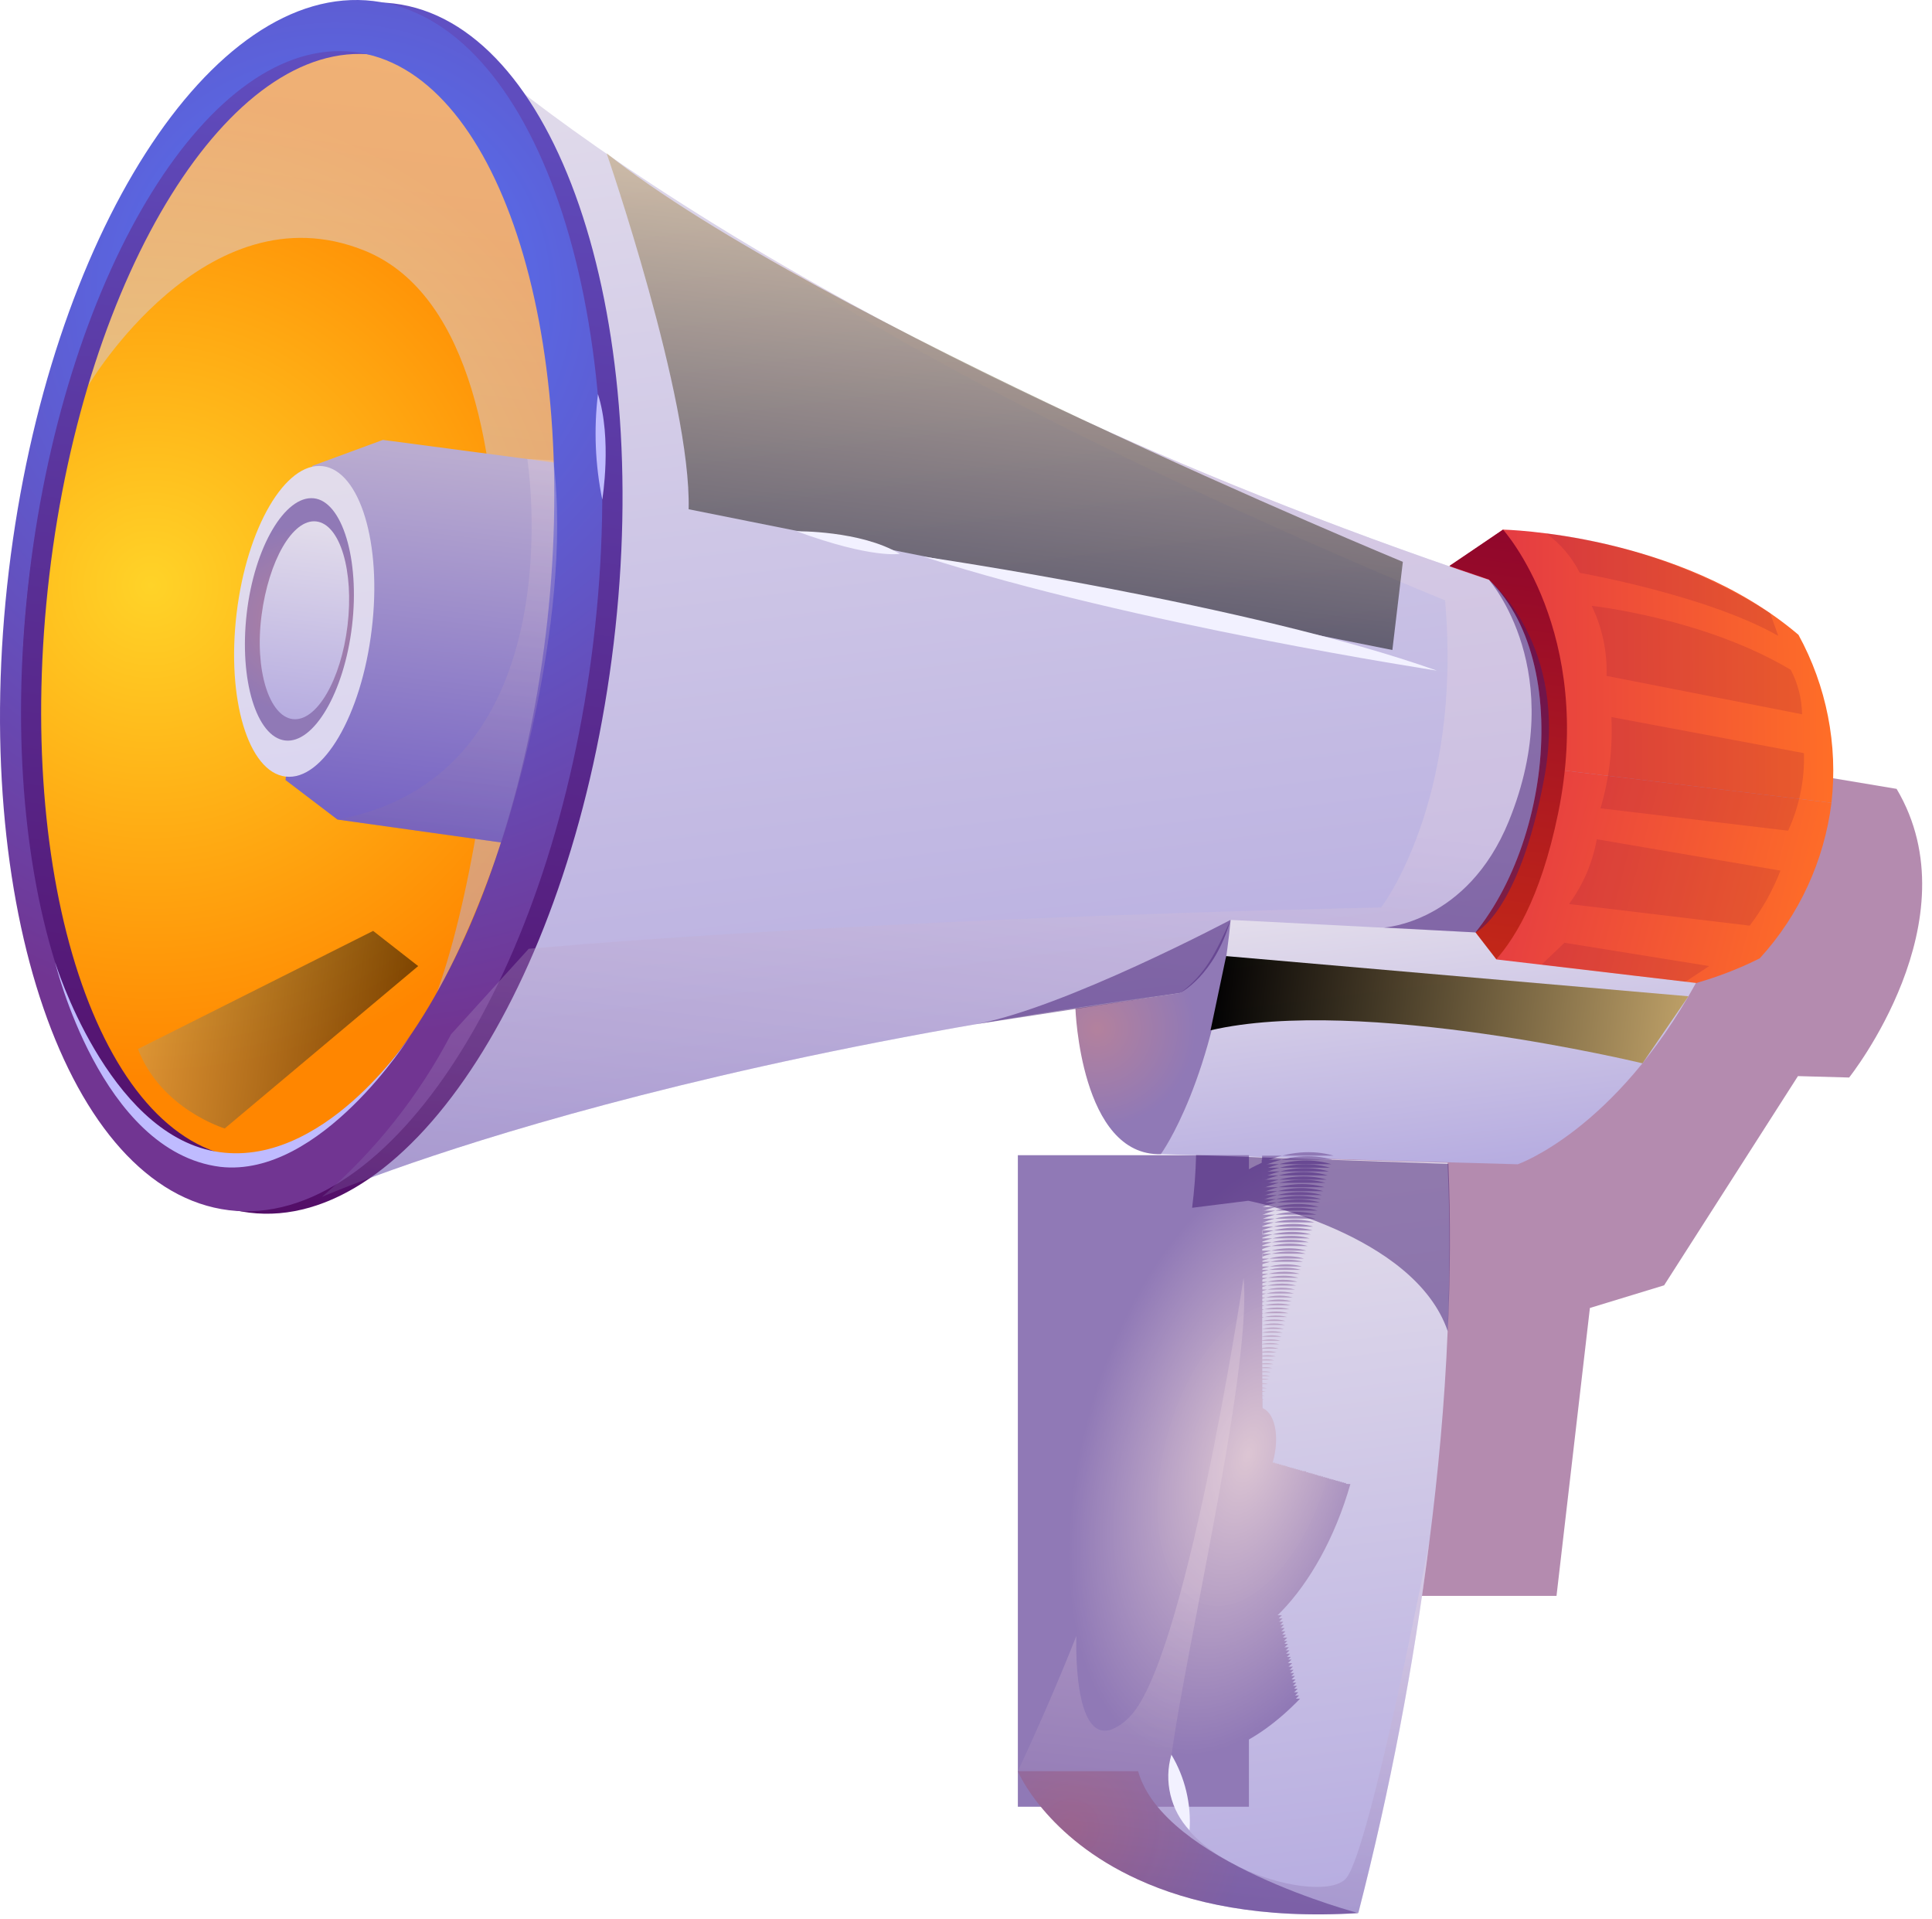
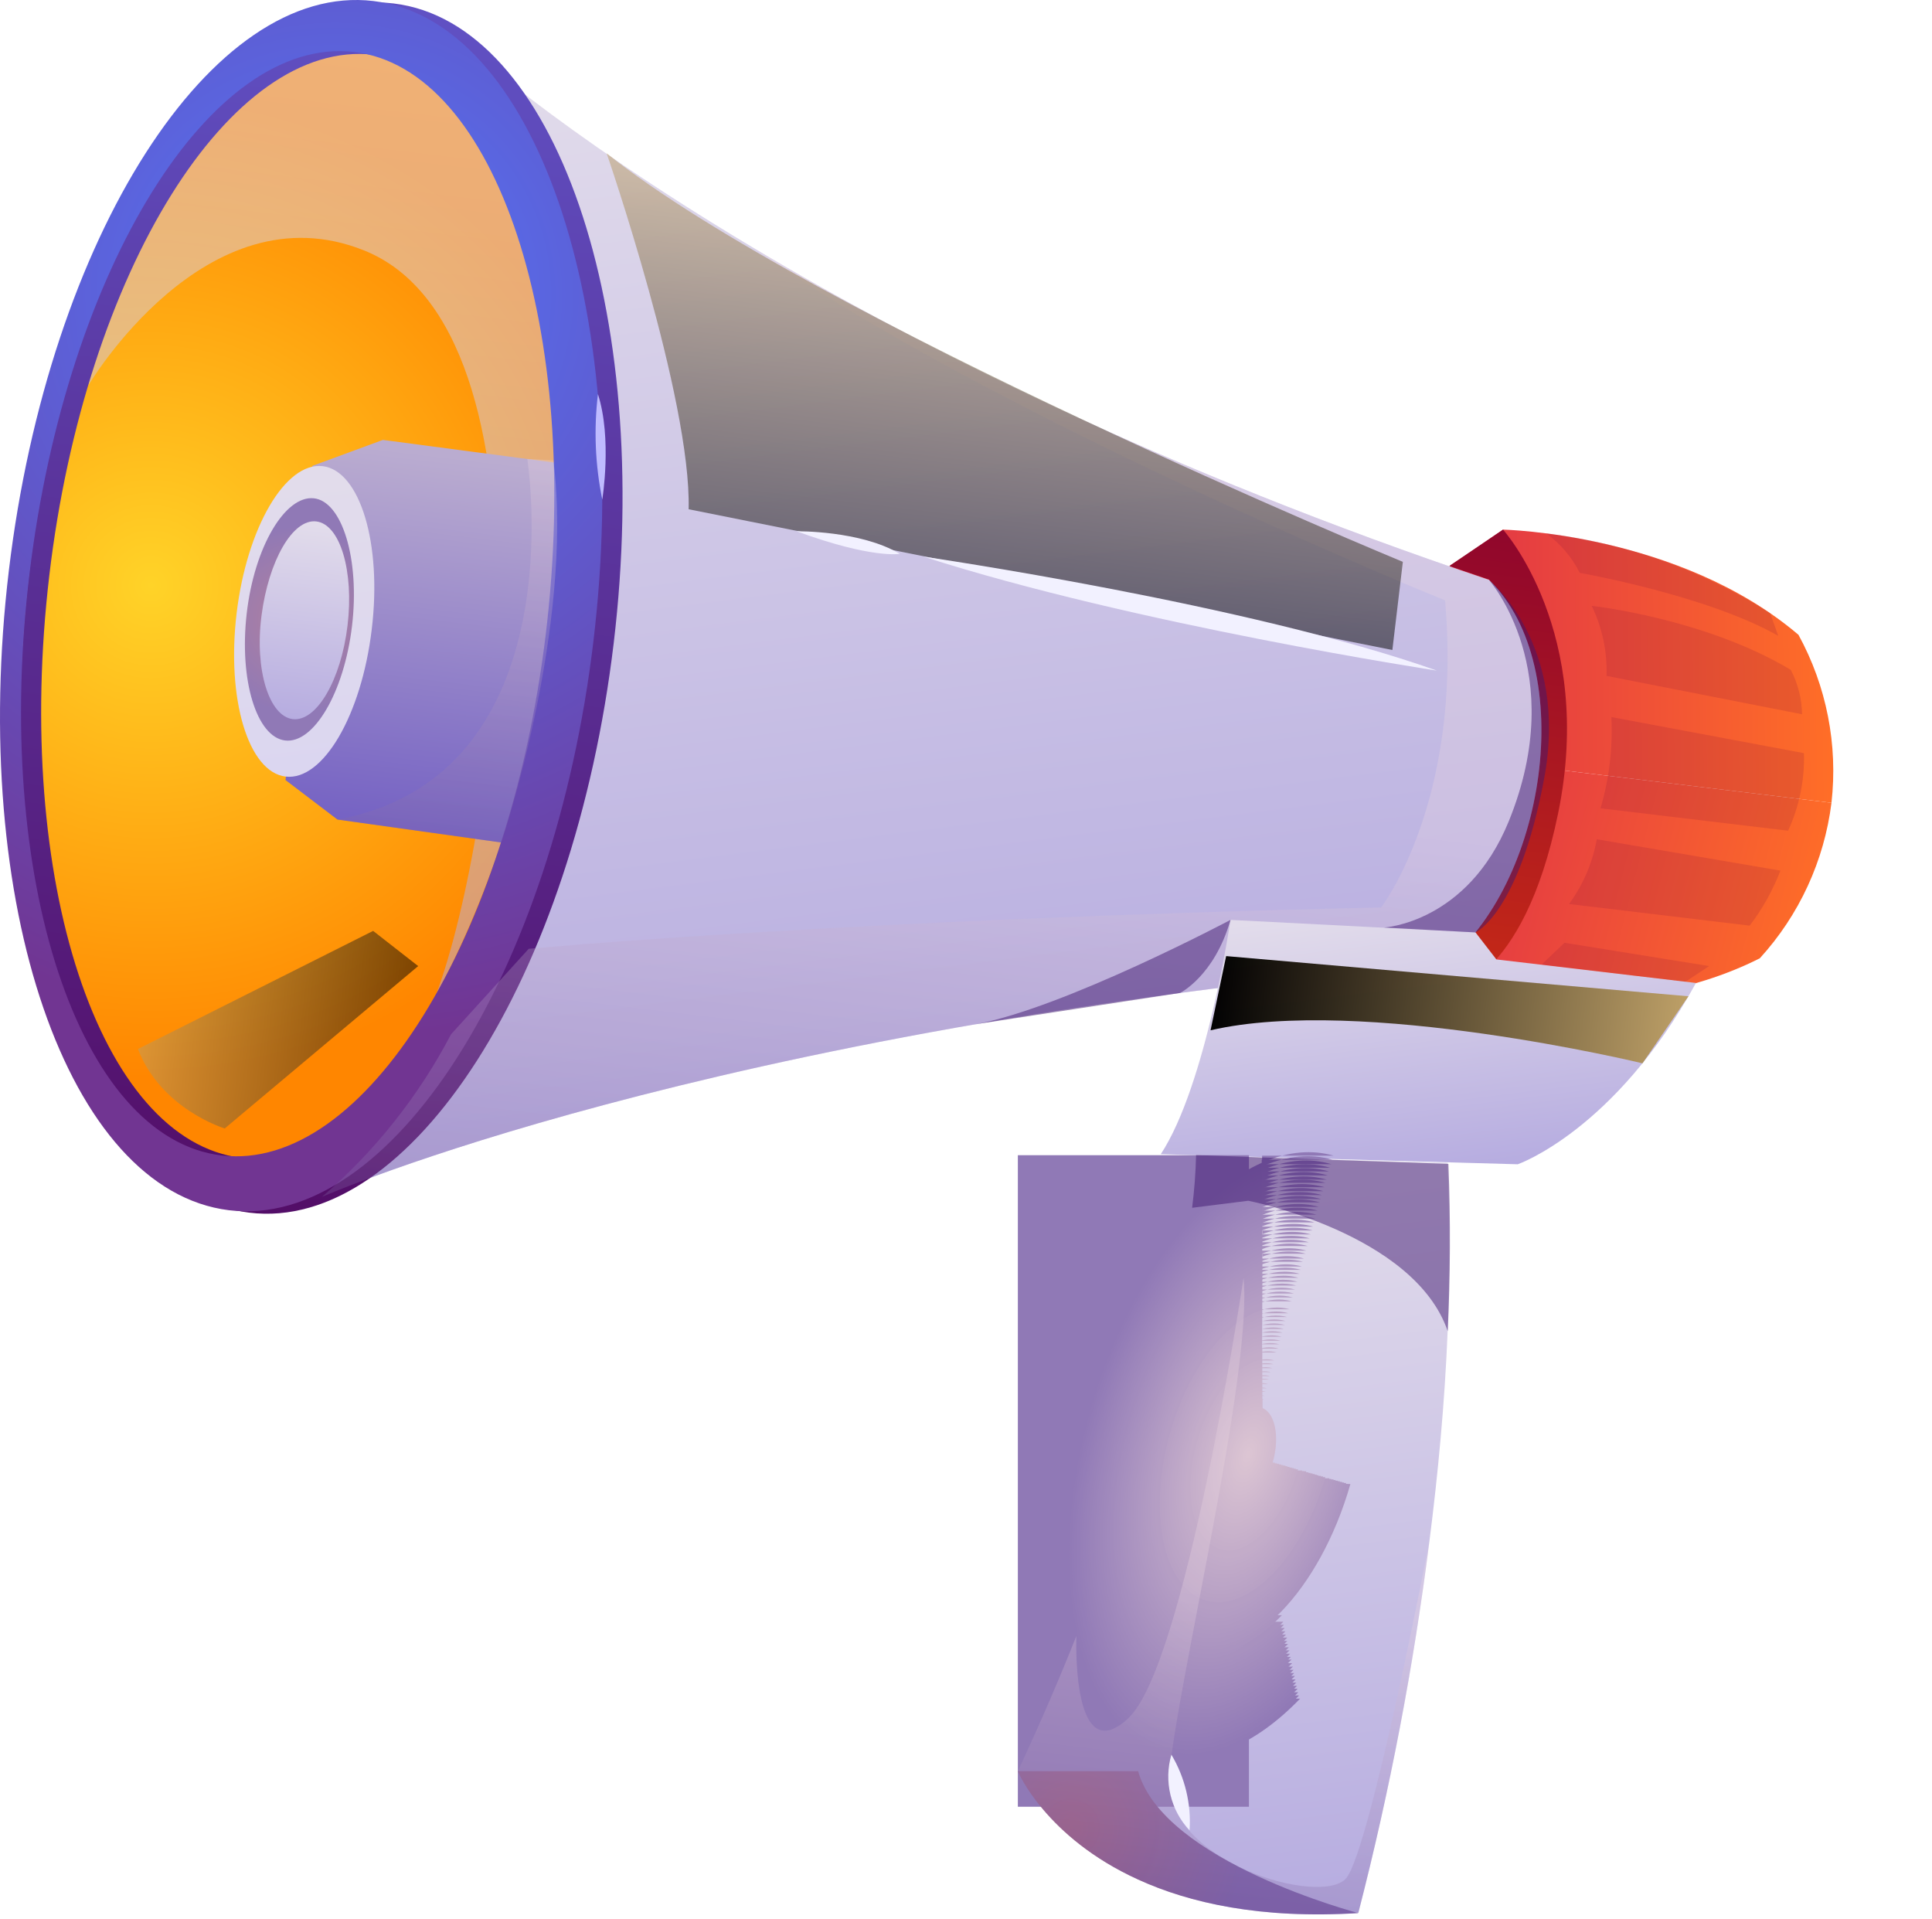
<svg xmlns="http://www.w3.org/2000/svg" width="151" height="150" viewBox="0 0 151 150" fill="none">
  <g style="mix-blend-mode:multiply" opacity="0.5">
-     <path fill-rule="evenodd" clip-rule="evenodd" d="M121.653 124.72L124.263 102.22L130.063 100.45L140.523 84.1L144.523 84.21C144.523 84.21 154.333 71.921 148.233 61.651L97.893 53.24L104.633 124.72H121.653Z" fill="#6A1760" />
-   </g>
+     </g>
  <path fill-rule="evenodd" clip-rule="evenodd" d="M28.913 2.38C6.343 -2.62 -15.887 73.1 17.913 94.531C17.913 94.531 45.713 87.371 53.833 67.341C61.953 47.31 57.053 8.63 28.913 2.38Z" fill="url(#paint0_radial_1607_360)" />
  <path style="mix-blend-mode:multiply" opacity="0.5" fill-rule="evenodd" clip-rule="evenodd" d="M6.893 30.14C6.893 30.14 16.053 14.601 28.453 19.57C44.043 25.8 38.743 65.21 34.103 77.68C34.103 77.68 44.043 60.8 44.753 34.331C45.463 7.86 32.403 2.64 27.053 2.15C21.703 1.66 10.053 14.101 6.893 30.14Z" fill="url(#paint1_linear_1607_360)" />
  <path fill-rule="evenodd" clip-rule="evenodd" d="M29.923 34.38L24.413 36.41L23.913 47.56L23.793 48.56L22.313 60.961L26.373 64.05L84.833 72.231L86.613 57.361L86.863 55.291L88.433 42.111L29.923 34.38Z" fill="url(#paint2_linear_1607_360)" />
  <path fill-rule="evenodd" clip-rule="evenodd" d="M29.053 49.191C28.253 55.891 25.243 61.041 22.323 60.691C19.403 60.34 17.693 54.63 18.493 47.931C19.293 41.23 22.313 36.081 25.223 36.431C28.133 36.781 29.873 42.49 29.053 49.191Z" fill="url(#paint3_linear_1607_360)" />
  <path fill-rule="evenodd" clip-rule="evenodd" d="M27.513 48.92C26.893 54.13 24.513 58.141 22.283 57.87C20.053 57.6 18.683 53.151 19.283 47.941C19.883 42.73 22.283 38.721 24.513 38.941C26.743 39.16 28.133 43.711 27.513 48.92Z" fill="url(#paint4_radial_1607_360)" />
  <path fill-rule="evenodd" clip-rule="evenodd" d="M27.163 48.88C26.653 53.151 24.733 56.42 22.883 56.2C21.033 55.98 19.883 52.34 20.443 48.081C21.003 43.821 22.873 40.531 24.723 40.751C26.573 40.971 27.673 44.611 27.163 48.88Z" fill="url(#paint5_linear_1607_360)" />
  <path fill-rule="evenodd" clip-rule="evenodd" d="M113.273 44.281L117.473 41.391C117.473 41.391 131.223 41.67 140.563 49.611C142.757 53.616 143.658 58.203 143.143 62.74L120.283 59.98L113.273 44.281Z" fill="url(#paint6_linear_1607_360)" />
  <path fill-rule="evenodd" clip-rule="evenodd" d="M109.763 73.63L113.163 77.43C113.163 77.43 126.593 80.43 137.543 74.891C140.621 71.517 142.577 67.272 143.143 62.74L120.283 59.98L109.763 73.63Z" fill="url(#paint7_linear_1607_360)" />
  <path fill-rule="evenodd" clip-rule="evenodd" d="M117.473 41.391C117.473 41.391 124.703 49.391 121.773 63.59C119.033 76.91 113.163 77.43 113.163 77.43L111.403 75.43L112.813 75.3L116.393 45.3L113.273 44.23L117.473 41.391Z" fill="url(#paint8_linear_1607_360)" />
  <path fill-rule="evenodd" clip-rule="evenodd" d="M112.813 75.341C54.863 80.41 25.163 93.54 25.163 93.54C29.298 89.979 32.722 85.666 35.253 80.831C40.823 70.691 43.533 58.691 44.843 50.081C45.963 37.261 45.843 16.48 35.953 3.21C35.953 3.21 43.333 10.081 58.803 19.32C71.993 27.21 91.043 36.8 116.383 45.321C123.453 52.2 120.773 69.251 112.813 75.341Z" fill="url(#paint9_linear_1607_360)" />
  <path fill-rule="evenodd" clip-rule="evenodd" d="M30.763 0.27C18.143 -1.24 5.393 18.68 2.273 44.77C-0.847 70.861 6.863 93.21 19.473 94.77C32.083 96.331 44.843 76.361 47.963 50.281C51.083 24.201 43.383 1.78 30.763 0.27ZM18.893 90.49C7.743 89.16 1.053 68.77 3.853 44.98C6.653 21.191 18.043 2.98 29.193 4.28C40.343 5.58 47.053 25.98 44.233 49.781C41.413 73.581 30.053 91.82 18.893 90.49Z" fill="url(#paint10_linear_1607_360)" />
  <path fill-rule="evenodd" clip-rule="evenodd" d="M29.183 0.08C16.563 -1.43 3.813 18.491 0.693 44.581C-2.427 70.671 5.283 93.031 17.893 94.581C30.503 96.13 43.273 76.171 46.383 50.09C49.493 24.011 41.803 1.59 29.183 0.08ZM17.313 90.3C6.163 88.971 -0.577 68.581 2.313 44.77C5.203 20.96 16.503 2.77 27.653 4.06C38.803 5.35 45.543 25.78 42.653 49.59C39.763 73.4 28.463 91.63 17.313 90.3Z" fill="url(#paint11_radial_1607_360)" />
  <path style="mix-blend-mode:multiply" opacity="0.3" fill-rule="evenodd" clip-rule="evenodd" d="M41.213 35.87C41.213 35.87 45.123 60.6 26.373 64.05L39.173 65.841C39.173 65.841 44.883 49.071 43.253 35.98L41.213 35.87Z" fill="url(#paint12_linear_1607_360)" />
-   <path fill-rule="evenodd" clip-rule="evenodd" d="M4.303 75.191C4.303 75.191 7.853 90.02 17.213 91.191C25.053 92.091 32.053 80.981 32.053 80.981C32.053 80.981 25.183 91.501 16.783 89.981C8.383 88.46 4.303 75.191 4.303 75.191Z" fill="#BFBBFF" />
  <path fill-rule="evenodd" clip-rule="evenodd" d="M46.733 30.8C46.403 33.548 46.517 36.33 47.073 39.041C47.073 39.041 47.853 34.281 46.733 30.8Z" fill="#BFBBFF" />
  <path style="mix-blend-mode:multiply" opacity="0.3" fill-rule="evenodd" clip-rule="evenodd" d="M112.813 75.341C54.863 80.41 25.163 93.54 25.163 93.54C29.298 89.979 32.722 85.666 35.253 80.831L41.323 74.15C41.323 74.15 65.583 71.861 107.943 70.921C107.943 70.921 114.323 62.67 112.943 46.92C112.943 46.92 77.543 32.59 58.803 19.331C71.993 27.221 91.043 36.81 116.383 45.331C123.453 52.2 120.773 69.251 112.813 75.341Z" fill="url(#paint13_linear_1607_360)" />
  <path fill-rule="evenodd" clip-rule="evenodd" d="M96.173 71.891C96.173 71.891 94.273 84.811 90.723 90.201L118.623 90.99C118.623 90.99 126.223 88.35 132.553 76.82L116.953 74.981L115.323 72.871L96.173 71.891Z" fill="url(#paint14_linear_1607_360)" />
-   <path fill-rule="evenodd" clip-rule="evenodd" d="M84.053 78.82C84.053 78.82 84.443 90.361 90.733 90.201C90.733 90.201 95.003 84.29 96.183 71.891C95.013 74.441 94.253 76.121 92.243 77.6L84.053 78.82Z" fill="url(#paint15_radial_1607_360)" />
  <path fill-rule="evenodd" clip-rule="evenodd" d="M111.723 120.42C110.486 130.218 108.629 139.928 106.163 149.49L88.953 146.87L85.053 140.26L84.773 139.78C84.983 139.33 85.173 138.9 85.373 138.46C85.873 137.36 86.373 136.26 86.813 135.18C94.743 116.57 96.873 102.69 97.423 95.63C97.428 95.561 97.428 95.49 97.423 95.421C97.423 94.85 97.503 94.331 97.523 93.841C97.623 91.841 97.583 90.641 97.583 90.43L113.143 90.871C113.143 90.871 113.143 90.96 113.143 91.001C113.343 95.35 113.313 99.751 113.143 104.07C112.913 109.72 112.383 115.26 111.723 120.42Z" fill="url(#paint16_linear_1607_360)" />
  <path d="M97.613 90.281H79.553V141.2H97.613V90.281Z" fill="#9079B6" />
  <path d="M98.613 117.26V132.75H101.613C98.153 136.34 94.293 138.06 90.853 137.08C83.983 135.08 81.413 123.08 85.103 110.14C88.793 97.201 97.373 88.35 104.243 90.32H98.643L98.613 117.26Z" fill="#9079B6" />
  <path d="M98.613 117.22V132.5H101.533C98.113 136.04 94.303 137.74 90.913 136.77C84.133 134.83 81.593 122.92 85.243 110.18C88.893 97.441 97.343 88.691 104.133 90.63H98.613V117.22Z" fill="#917AB6" />
  <path d="M98.613 117.17V132.25H101.473C98.103 135.74 94.343 137.42 91.003 136.46C84.313 134.55 81.803 122.8 85.403 110.23C89.003 97.66 97.353 88.981 104.053 90.981H98.623L98.613 117.17Z" fill="#927BB7" />
  <path d="M98.613 117.12V131.98H101.423C98.093 135.42 94.423 137.08 91.093 136.14C84.483 134.25 82.013 122.66 85.573 110.26C89.133 97.861 97.353 89.331 103.953 91.26H98.613V117.12Z" fill="#937CB7" />
  <path d="M98.613 117.08V131.75H101.373C98.093 135.15 94.433 136.75 91.173 135.85C84.663 133.98 82.233 122.56 85.733 110.32C89.233 98.081 97.353 89.691 103.863 91.55H98.613V117.08Z" fill="#947DB8" />
  <path d="M98.613 117.03V131.5H101.313C98.083 134.85 94.473 136.5 91.313 135.5C84.893 133.66 82.493 122.39 85.943 110.33C89.393 98.27 97.353 89.981 103.773 91.861H98.613V117.03Z" fill="#957EB8" />
  <path d="M98.613 116.98V131.25H101.263C98.073 134.55 94.513 136.14 91.353 135.25C85.023 133.44 82.653 122.33 86.063 110.44C89.473 98.55 97.363 90.371 103.693 92.191H98.613V116.98Z" fill="#967FB8" />
  <path d="M98.613 116.98V130.98H101.213C98.063 134.23 94.563 135.8 91.443 134.91C85.203 133.12 82.863 122.17 86.223 110.44C89.583 98.71 97.363 90.671 103.603 92.441H98.603L98.613 116.98Z" fill="#9780B9" />
  <path d="M98.613 116.89V130.75H101.153C98.053 133.95 94.603 135.5 91.533 134.62C85.383 132.86 83.073 122.06 86.383 110.51C89.693 98.96 97.383 91.02 103.513 92.781H98.613V116.89Z" fill="#9881B9" />
  <path d="M98.613 116.84V130.5H101.103C98.053 133.66 94.643 135.18 91.613 134.31C85.563 132.57 83.293 121.94 86.553 110.56C89.813 99.18 97.363 91.35 103.423 93.091H98.613V116.84Z" fill="#9982B9" />
  <path d="M98.613 116.8V130.25H101.053C98.053 133.36 94.693 134.86 91.703 134C85.703 132.29 83.503 121.82 86.703 110.6C89.903 99.38 97.363 91.691 103.323 93.4H98.603L98.613 116.8Z" fill="#9A83BA" />
  <path d="M98.613 116.75V129.98H100.993C97.993 133.05 94.733 134.53 91.793 133.69C85.913 132 83.713 121.69 86.883 110.64C90.053 99.591 97.373 91.981 103.253 93.71H98.613V116.75Z" fill="#9B84BA" />
  <path d="M98.613 116.7V129.7H100.943C98.023 132.7 94.773 134.18 91.883 133.35C86.093 131.69 83.883 121.53 87.043 110.66C90.203 99.79 97.373 92.32 103.163 93.971H98.613V116.7Z" fill="#9C85BB" />
  <path d="M98.613 116.65V129.49H100.893C98.023 132.49 94.823 133.9 91.973 133.08C86.273 131.45 84.143 121.45 87.203 110.75C90.263 100.05 97.373 92.691 103.073 94.32H98.613V116.65Z" fill="#9D86BB" />
  <path d="M98.613 116.61V129.24H100.833C98.013 132.17 94.833 133.58 92.053 132.77C86.453 131.17 84.353 121.33 87.373 110.77C90.393 100.21 97.373 93.001 102.983 94.611H98.613V116.61Z" fill="#9E87BB" />
  <path d="M98.613 116.56V128.98H100.783C98.003 131.86 94.903 133.24 92.143 132.45C86.633 130.87 84.563 121.19 87.533 110.83C90.503 100.47 97.383 93.35 102.893 94.93H98.613V116.56Z" fill="#9F88BC" />
  <path d="M98.613 116.51V128.74H100.733C97.993 131.57 94.943 132.93 92.233 132.16C86.813 130.6 84.773 121.08 87.693 110.89C90.613 100.7 97.383 93.691 102.803 95.24H98.613V116.51Z" fill="#A089BC" />
  <path d="M98.613 116.47V128.47H100.673C97.983 131.25 94.993 132.59 92.323 131.83C86.983 130.3 84.993 120.94 87.863 110.91C90.733 100.88 97.383 94.001 102.723 95.531H98.613V116.47Z" fill="#A18ABD" />
  <path d="M98.613 116.42V128.24H100.613C97.973 130.98 95.023 132.29 92.403 131.54C87.153 130.04 85.193 120.83 88.013 110.98C90.833 101.13 97.373 94.361 102.623 95.861H98.623L98.613 116.42Z" fill="#A28BBD" />
  <path d="M98.613 116.37V127.98H100.613C98.013 130.67 95.113 131.98 92.543 131.22C87.383 129.75 85.453 120.7 88.233 111.02C91.013 101.34 97.433 94.68 102.583 96.16H98.653L98.613 116.37Z" fill="#A38CBD" />
  <path d="M98.613 116.33V127.74H100.513C97.963 130.38 95.123 131.65 92.583 130.93C87.523 129.48 85.583 120.59 88.353 111.07C91.123 101.55 97.353 95.02 102.453 96.471H98.613V116.33Z" fill="#A48DBE" />
  <path d="M98.613 116.28V127.49H100.463C97.953 130.08 95.163 131.33 92.673 130.62C87.673 129.19 85.843 120.46 88.513 111.12C91.183 101.78 97.393 95.361 102.363 96.781H98.613V116.28Z" fill="#A58EBE" />
  <path d="M98.613 116.23V127.23H100.413C97.943 129.77 95.203 131 92.763 130.3C87.883 128.9 86.053 120.3 88.683 111.16C91.313 102.02 97.393 95.68 102.283 97.081H98.613V116.23Z" fill="#A68FBF" />
  <path d="M98.613 116.19V126.98H100.353C97.943 129.48 95.243 130.68 92.853 129.98C88.063 128.61 86.263 120.2 88.853 111.19C91.443 102.18 97.413 96.001 102.203 97.38H98.623L98.613 116.19Z" fill="#A790BF" />
  <path d="M98.613 116.14V126.74H100.303C97.933 129.19 95.303 130.37 92.943 129.74C88.233 128.39 86.473 120.14 89.003 111.3C91.533 102.46 97.403 96.4 102.103 97.74H98.613V116.14Z" fill="#A891BF" />
-   <path d="M98.613 116.09V126.48H100.243C97.923 128.89 95.333 130.05 93.023 129.39C88.413 128.07 86.693 119.97 89.173 111.31C91.653 102.65 97.403 96.691 102.053 97.981H98.653L98.613 116.09Z" fill="#A992C0" />
+   <path d="M98.613 116.09V126.48C97.923 128.89 95.333 130.05 93.023 129.39C88.413 128.07 86.693 119.97 89.173 111.31C91.653 102.65 97.403 96.691 102.053 97.981H98.653L98.613 116.09Z" fill="#A992C0" />
  <path d="M98.613 116.05V126.23H100.193C97.913 128.59 95.373 129.73 93.113 129.08C88.593 127.79 86.903 119.85 89.333 111.36C91.763 102.87 97.403 97.02 101.923 98.361H98.613V116.05Z" fill="#AA93C0" />
  <path d="M105.543 115.98C103.163 124.3 97.633 129.98 93.203 128.75C88.773 127.52 87.113 119.75 89.493 111.38C91.873 103.01 97.403 97.38 101.843 98.611H98.613V115.98H105.543Z" fill="#AB94C0" />
  <path d="M105.383 115.98C103.043 124.14 97.633 129.74 93.293 128.5C88.953 127.26 87.293 119.63 89.663 111.5C92.033 103.37 97.413 97.74 101.753 98.981H98.613V115.98H105.383Z" fill="#AC95C1" />
  <path d="M105.213 115.9C102.933 123.9 97.633 129.38 93.383 128.16C89.133 126.94 87.543 119.48 89.823 111.5C92.103 103.52 97.413 98.031 101.663 99.24H98.613V115.9H105.213Z" fill="#AD96C1" />
  <path d="M105.053 115.86C102.813 123.67 97.623 129.04 93.463 127.86C89.303 126.68 87.753 119.37 89.993 111.55C92.233 103.73 97.413 98.371 101.573 99.55H98.573V115.86H105.053Z" fill="#AE97C2" />
  <path d="M104.893 115.81C102.703 123.46 97.623 128.71 93.553 127.54C89.483 126.37 87.963 119.23 90.153 111.59C92.343 103.95 97.413 98.691 101.483 99.861H98.613V115.86L104.893 115.81Z" fill="#AF98C2" />
  <path d="M104.723 115.76C102.583 123.24 97.623 128.38 93.643 127.24C89.663 126.1 88.173 119.11 90.313 111.64C92.453 104.17 97.423 99.031 101.403 100.17H98.613V115.76H104.723Z" fill="#B099C2" />
  <path d="M104.563 115.72C102.473 123.02 97.623 128.04 93.733 126.93C89.843 125.82 88.383 118.99 90.483 111.68C92.583 104.37 97.423 99.361 101.313 100.47H98.613V115.72H104.563Z" fill="#B19AC3" />
  <path d="M104.393 115.67C102.393 122.81 97.613 127.67 93.823 126.62C90.033 125.57 88.603 118.87 90.643 111.73C92.683 104.59 97.423 99.731 101.223 100.78H98.613V115.67H104.393Z" fill="#B29BC3" />
  <path d="M104.233 115.62C102.233 122.62 97.613 127.37 93.913 126.31C90.213 125.25 88.813 118.74 90.803 111.78C92.793 104.82 97.423 100.03 101.133 101.09H98.613V115.62H104.233Z" fill="#B39CC4" />
  <path d="M104.053 115.58C102.053 122.37 97.593 127.04 93.973 126C90.353 124.96 88.973 118.62 90.973 111.82C92.973 105.02 97.433 100.36 101.043 101.4H98.613V115.58H104.053Z" fill="#B49DC4" />
  <path d="M103.903 115.53C102.013 122.16 97.613 126.71 94.083 125.7C90.553 124.69 89.233 118.5 91.133 111.87C93.033 105.24 97.433 100.69 100.953 101.7H98.613V115.53H103.903Z" fill="#B59EC4" />
-   <path d="M103.743 115.48C101.893 121.94 97.613 126.37 94.173 125.39C90.733 124.41 89.453 118.39 91.303 111.92C93.153 105.45 97.433 101.03 100.873 102.01H98.613V115.48H103.743Z" fill="#B7A0C5" />
  <path d="M103.583 115.44C101.783 121.72 97.583 126.04 94.263 125.08C90.943 124.12 89.663 118.25 91.463 111.96C93.263 105.67 97.463 101.36 100.783 102.32H98.613V115.44H103.583Z" fill="#B8A1C5" />
  <path d="M103.413 115.39C101.663 121.5 97.603 125.71 94.353 124.77C91.103 123.83 89.873 118.13 91.623 112.01C93.373 105.89 97.433 101.69 100.693 102.63H98.613V115.39H103.413Z" fill="#B9A2C5" />
  <path d="M103.253 115.34C101.553 121.29 97.603 125.34 94.433 124.47C91.263 123.6 90.053 117.98 91.793 112.06C93.533 106.14 97.443 102.06 100.603 102.93H98.603V115.34H103.253Z" fill="#BAA3C6" />
  <path d="M103.053 115.29C101.403 121.07 97.573 125.04 94.493 124.16C91.413 123.28 90.273 117.88 91.923 112.11C93.573 106.34 97.413 102.36 100.483 103.24H98.583V115.29H103.053Z" fill="#BBA4C6" />
  <path d="M102.923 115.25C101.323 120.85 97.593 124.71 94.613 123.85C91.633 122.99 90.513 117.76 92.113 112.15C93.713 106.54 97.443 102.69 100.433 103.55H98.613V115.25H102.923Z" fill="#BCA5C7" />
  <path d="M102.763 115.2C101.203 120.64 97.593 124.37 94.703 123.54C91.813 122.71 90.703 117.64 92.283 112.2C93.863 106.76 97.443 103.03 100.343 103.86H98.613V115.2H102.763Z" fill="#BDA6C7" />
  <path d="M102.593 115.15C101.083 120.42 97.593 124.04 94.793 123.24C91.993 122.44 90.933 117.51 92.443 112.24C93.953 106.97 97.443 103.35 100.253 104.15H98.613V115.15H102.593Z" fill="#BEA7C7" />
  <path d="M102.433 115.11C100.973 120.2 97.593 123.71 94.873 122.93C92.153 122.15 91.153 117.39 92.613 112.29C94.073 107.19 97.453 103.69 100.163 104.47H98.613V115.11H102.433Z" fill="#BFA8C8" />
  <path d="M102.273 115.06C100.853 119.99 97.583 123.37 94.963 122.62C92.343 121.87 91.363 117.27 92.773 112.34C94.183 107.41 97.453 104.03 100.073 104.78H98.613V115.06H102.273Z" fill="#C0A9C8" />
  <path d="M102.103 114.98C100.743 119.74 97.583 122.98 95.053 122.28C92.523 121.58 91.573 117.11 92.933 112.36C94.293 107.61 97.453 104.36 99.993 105.06H98.613V114.98H102.103Z" fill="#C1AAC9" />
  <path d="M101.943 114.98C100.623 119.56 97.583 122.72 95.143 121.98C92.703 121.24 91.783 116.98 93.143 112.4C94.503 107.82 97.503 104.67 99.943 105.4H98.653V114.98H101.943Z" fill="#C2ABC9" />
  <path d="M101.783 114.92C100.513 119.34 97.583 122.37 95.233 121.7C92.883 121.03 92.003 116.9 93.233 112.48C94.463 108.06 97.433 105.03 99.783 105.7H98.583V114.92H101.783Z" fill="#C3ACC9" />
-   <path d="M101.613 114.87C100.393 119.12 97.613 122.04 95.323 121.39C93.033 120.74 92.213 116.78 93.423 112.53C94.633 108.28 97.423 105.36 99.723 106.01H98.613V114.87H101.613Z" fill="#C4ADCA" />
  <path d="M101.453 114.83C100.283 118.9 97.573 121.7 95.403 121.08C93.233 120.46 92.403 116.65 93.593 112.57C94.783 108.49 97.463 105.7 99.593 106.32H98.593V114.83H101.453Z" fill="#C5AECA" />
  <path d="M101.283 114.78C100.163 118.69 97.573 121.37 95.493 120.78C93.413 120.19 92.633 116.53 93.753 112.62C94.873 108.71 97.463 106.03 99.543 106.62H98.613V114.77L101.283 114.78Z" fill="#C6AFCA" />
  <path d="M101.123 114.73C100.053 118.47 97.573 121.04 95.583 120.47C93.593 119.9 92.853 116.41 93.923 112.67C94.993 108.93 97.473 106.36 99.463 106.93H98.613V114.73H101.123Z" fill="#C7B0CB" />
  <path d="M100.963 114.69C99.963 118.25 97.573 120.69 95.673 120.16C93.773 119.63 93.053 116.28 94.053 112.72C95.053 109.16 97.443 106.72 99.343 107.24H98.583V114.69H100.963Z" fill="#C8B1CB" />
  <path d="M100.793 114.64C99.793 118.04 97.563 120.37 95.793 119.85C94.023 119.33 93.303 116.16 94.273 112.76C95.243 109.36 97.503 107.03 99.273 107.55H98.603V114.64H100.793Z" fill="#C9B2CC" />
  <path d="M100.633 114.59C99.703 117.82 97.563 120.04 95.843 119.54C94.123 119.04 93.483 116.04 94.413 112.81C95.343 109.58 97.473 107.36 99.193 107.81H98.613V114.54L100.633 114.59Z" fill="#CAB3CC" />
  <path d="M100.473 114.54C99.593 117.6 97.563 119.7 95.933 119.24C94.303 118.78 93.693 115.91 94.573 112.86C95.453 109.81 97.483 107.7 99.103 108.16H98.613V114.54H100.473Z" fill="#CBB4CC" />
  <path d="M100.303 114.5C99.473 117.39 97.563 119.37 96.023 118.93C94.483 118.49 93.913 115.79 94.733 112.93C95.553 110.07 97.483 108.06 99.023 108.5H98.613V114.5H100.303Z" fill="#CCB5CD" />
  <path d="M100.143 114.45C99.363 117.17 97.553 119.04 96.143 118.62C94.733 118.2 94.143 115.67 94.933 112.95C95.723 110.23 97.513 108.36 98.933 108.78H98.613V114.45H100.143Z" fill="#CDB6CD" />
  <path d="M99.973 114.4C99.243 116.95 97.553 118.7 96.203 118.31C94.853 117.92 94.333 115.55 95.063 113C95.793 110.45 97.483 108.7 98.843 109.09H98.613V114.4H99.973Z" fill="#CEB7CE" />
  <path d="M99.813 114.36C99.133 116.74 97.553 118.36 96.283 118.01C95.013 117.66 94.543 115.42 95.283 113.01C96.023 110.6 97.543 109.01 98.803 109.36H98.663V114.36H99.813Z" fill="#CFB8CE" />
  <path d="M99.653 114.31C99.013 116.52 97.553 118.04 96.373 117.7C95.193 117.36 94.763 115.3 95.373 113.09C95.983 110.88 97.473 109.36 98.643 109.7H98.593V114.31H99.653Z" fill="#D0B9CE" />
  <path d="M99.483 114.26C98.903 116.26 97.553 117.7 96.483 117.39C95.413 117.08 94.993 115.18 95.573 113.14C96.153 111.1 97.513 109.7 98.573 110.01C99.633 110.32 100.053 112.22 99.483 114.26Z" fill="#D1BACF" />
  <path d="M99.323 114.22C98.783 116.08 97.543 117.37 96.553 117.08C95.563 116.79 95.183 115.08 95.723 113.18C96.263 111.28 97.493 110.03 98.493 110.32C99.493 110.61 99.853 112.35 99.323 114.22Z" fill="#D2BBCF" />
  <path d="M99.163 114.17C98.673 115.87 97.543 117.04 96.643 116.78C95.743 116.52 95.393 114.93 95.883 113.23C96.373 111.53 97.493 110.37 98.403 110.62C99.313 110.87 99.643 112.47 99.163 114.17Z" fill="#D3BCD0" />
  <path d="M98.993 114.12C98.553 115.65 97.543 116.7 96.723 116.47C95.903 116.24 95.613 114.81 96.043 113.28C96.473 111.75 97.503 110.7 98.313 110.93C99.123 111.16 99.433 112.59 98.993 114.12Z" fill="#D4BDD0" />
  <path d="M98.833 114.08C98.443 115.43 97.543 116.37 96.833 116.16C96.123 115.95 95.833 114.68 96.233 113.32C96.633 111.96 97.523 111.03 98.233 111.24C98.943 111.45 99.223 112.72 98.833 114.08Z" fill="#D5BED0" />
  <path d="M98.663 114.03C98.323 115.22 97.533 116.03 96.903 115.85C96.273 115.67 96.033 114.56 96.373 113.37C96.713 112.18 97.503 111.37 98.133 111.55C98.763 111.73 99.053 112.84 98.663 114.03Z" fill="#D6BFD1" />
  <path d="M98.503 113.98C98.213 114.98 97.503 115.7 96.993 115.55C96.483 115.4 96.243 114.44 96.543 113.42C96.843 112.4 97.543 111.7 98.053 111.85C98.563 112 98.793 112.98 98.503 113.98Z" fill="#D7C0D1" />
  <path d="M98.343 113.98C98.093 114.83 97.533 115.42 97.083 115.29C96.633 115.16 96.463 114.37 96.703 113.52C96.943 112.67 97.513 112.08 97.963 112.21C98.413 112.34 98.583 113.09 98.343 113.98Z" fill="#D8C1D1" />
  <path d="M98.173 113.89C97.983 114.57 97.533 115.03 97.173 114.89C96.813 114.75 96.673 114.15 96.863 113.47C97.053 112.79 97.513 112.33 97.863 112.47C98.213 112.61 98.373 113.21 98.173 113.89Z" fill="#D9C2D2" />
  <path d="M98.053 113.84C97.903 114.35 97.563 114.7 97.293 114.62C97.023 114.54 96.923 114.07 97.073 113.56C97.223 113.05 97.553 112.7 97.823 112.78C98.093 112.86 98.163 113.33 98.053 113.84Z" fill="#DAC3D2" />
  <path d="M97.853 113.79C97.753 114.13 97.523 114.37 97.343 114.32C97.163 114.27 97.093 113.95 97.193 113.61C97.293 113.27 97.513 113.03 97.693 113.08C97.873 113.13 97.943 113.45 97.853 113.79Z" fill="#DBC4D3" />
  <path d="M97.683 113.75C97.683 113.92 97.523 114.03 97.433 114.01C97.343 113.99 97.313 113.82 97.353 113.65C97.393 113.48 97.523 113.37 97.613 113.39C97.703 113.41 97.733 113.58 97.683 113.75Z" fill="#DCC5D3" />
  <g style="mix-blend-mode:multiply" opacity="0.5">
    <path fill-rule="evenodd" clip-rule="evenodd" d="M113.153 104.04C110.523 96.361 97.563 93.841 97.563 93.841L93.173 94.391C93.347 93.023 93.45 91.648 93.483 90.27L97.643 90.421L113.203 90.96C113.383 95.32 113.353 99.721 113.153 104.04Z" fill="#40176F" />
  </g>
  <path fill-rule="evenodd" clip-rule="evenodd" d="M106.163 149.51C98.533 149.99 92.953 148.72 88.953 146.89C81.693 143.59 79.553 138.42 79.553 138.42H85.393H88.953C90.923 145.51 106.163 149.51 106.163 149.51Z" fill="url(#paint17_radial_1607_360)" />
  <path style="mix-blend-mode:screen" opacity="0.5" fill-rule="evenodd" clip-rule="evenodd" d="M10.783 81.981L29.163 72.751L32.683 75.501L17.563 88.191C17.563 88.191 12.583 86.691 10.783 81.981Z" fill="url(#paint18_linear_1607_360)" />
  <path style="mix-blend-mode:screen" opacity="0.5" fill-rule="evenodd" clip-rule="evenodd" d="M47.413 11.98C47.413 11.98 54.033 31.16 53.823 39.8L108.823 50.8L109.643 43.91C109.643 43.91 63.523 24.851 47.413 11.98Z" fill="url(#paint19_linear_1607_360)" />
  <path fill-rule="evenodd" clip-rule="evenodd" d="M72.173 43.501C72.173 43.501 97.623 47.2 112.303 52.41C112.303 52.41 88.693 48.81 72.173 43.501Z" fill="#F2F1FF" />
  <path fill-rule="evenodd" clip-rule="evenodd" d="M62.263 41.52C62.263 41.52 67.263 41.45 70.323 43.281C70.323 43.281 68.183 43.691 62.263 41.52Z" fill="#F2F1FF" />
  <g style="mix-blend-mode:multiply" opacity="0.5">
    <path fill-rule="evenodd" clip-rule="evenodd" d="M96.173 71.891C96.173 71.891 83.173 78.781 76.233 80.05L92.233 77.6C92.233 77.6 94.913 76.281 96.173 71.891Z" fill="#40176F" />
  </g>
  <path style="mix-blend-mode:screen" opacity="0.99" fill-rule="evenodd" clip-rule="evenodd" d="M95.833 74.721L131.963 77.861L128.373 83.1C128.373 83.1 106.373 77.781 94.613 80.52L95.833 74.721Z" fill="url(#paint20_linear_1607_360)" />
  <path style="mix-blend-mode:multiply" opacity="0.3" fill-rule="evenodd" clip-rule="evenodd" d="M111.723 120.44C110.486 130.238 108.629 139.948 106.163 149.51C98.533 149.99 92.953 148.72 88.953 146.89C81.693 143.59 79.553 138.42 79.553 138.42C81.283 134.72 82.803 131.19 84.123 127.86C84.123 128.21 83.853 136.13 86.833 135.18C87.344 134.974 87.807 134.664 88.193 134.27C92.583 130.19 96.983 101.19 97.193 99.88C97.913 107.39 91.873 132.15 91.383 138.83C90.893 145.51 103.383 149.08 105.233 146.76C107.083 144.44 111.553 121.29 111.723 120.44Z" fill="url(#paint21_linear_1607_360)" />
  <path fill-rule="evenodd" clip-rule="evenodd" d="M91.553 137.13C91.255 138.154 91.23 139.237 91.479 140.274C91.728 141.31 92.243 142.264 92.973 143.04C93.111 140.972 92.615 138.911 91.553 137.13V137.13Z" fill="#F2F1FF" />
  <g style="mix-blend-mode:multiply" opacity="0.2">
    <path fill-rule="evenodd" clip-rule="evenodd" d="M124.403 47.35C124.403 47.35 133.173 48.291 139.963 52.35C140.522 53.423 140.823 54.611 140.843 55.821L125.563 52.821C125.628 50.93 125.23 49.052 124.403 47.35V47.35Z" fill="#951736" />
  </g>
  <g style="mix-blend-mode:multiply" opacity="0.2">
    <path fill-rule="evenodd" clip-rule="evenodd" d="M125.943 56.041C126.059 58.448 125.772 60.858 125.093 63.17L139.753 64.921C140.626 63.023 141.051 60.949 140.993 58.861L125.943 56.041Z" fill="#951736" />
  </g>
  <g style="mix-blend-mode:multiply" opacity="0.2">
    <path fill-rule="evenodd" clip-rule="evenodd" d="M124.803 65.591C124.473 67.42 123.731 69.15 122.633 70.65L136.753 72.341C137.75 71.026 138.558 69.579 139.153 68.04L124.803 65.591Z" fill="#951736" />
  </g>
  <g style="mix-blend-mode:multiply" opacity="0.2">
    <path fill-rule="evenodd" clip-rule="evenodd" d="M120.493 75.38L122.273 73.68L133.583 75.501L131.733 76.721L120.493 75.38Z" fill="#951736" />
  </g>
  <g style="mix-blend-mode:multiply" opacity="0.2">
    <path fill-rule="evenodd" clip-rule="evenodd" d="M120.843 41.681C121.955 42.485 122.857 43.545 123.473 44.77C123.473 44.77 133.363 46.501 138.983 49.691L138.343 47.91C133.044 44.561 127.066 42.433 120.843 41.681V41.681Z" fill="#951736" />
  </g>
  <g style="mix-blend-mode:multiply" opacity="0.5">
    <path fill-rule="evenodd" clip-rule="evenodd" d="M108.163 72.49C108.163 72.49 114.673 72.15 117.923 64.18C122.693 52.461 116.393 45.35 116.393 45.35C116.393 45.35 122.653 50.35 120.683 60.87C118.713 71.391 115.323 72.871 115.323 72.871L108.163 72.49Z" fill="#40176F" />
  </g>
  <defs>
    <radialGradient id="paint0_radial_1607_360" cx="0" cy="0" r="1" gradientUnits="userSpaceOnUse" gradientTransform="translate(11.866 45.72) rotate(6.82) scale(38.42 38.42)">
      <stop stop-color="#FFD328" />
      <stop offset="1" stop-color="#FF8600" />
    </radialGradient>
    <linearGradient id="paint1_linear_1607_360" x1="20.812" y1="76.098" x2="29.617" y2="2.472" gradientUnits="userSpaceOnUse">
      <stop stop-color="#B6ACE0" />
      <stop offset="0.98" stop-color="#E2DCEB" />
    </linearGradient>
    <linearGradient id="paint2_linear_1607_360" x1="52.93" y1="68.427" x2="56.618" y2="37.587" gradientUnits="userSpaceOnUse">
      <stop stop-color="#725FC3" />
      <stop offset="0.98" stop-color="#BAACD0" />
    </linearGradient>
    <linearGradient id="paint3_linear_1607_360" x1="25.287" y1="60.408" x2="22.296" y2="36.745" gradientUnits="userSpaceOnUse">
      <stop stop-color="#DBD6F0" />
      <stop offset="0.98" stop-color="#E2DCEB" />
    </linearGradient>
    <radialGradient id="paint4_radial_1607_360" cx="0" cy="0" r="1" gradientUnits="userSpaceOnUse" gradientTransform="translate(23.405 48.44) rotate(6.82) scale(7.33)">
      <stop stop-color="#B3819D" />
      <stop offset="1" stop-color="#9079B6" />
    </radialGradient>
    <linearGradient id="paint5_linear_1607_360" x1="22.878" y1="56.212" x2="24.726" y2="40.762" gradientUnits="userSpaceOnUse">
      <stop stop-color="#B6ACE0" />
      <stop offset="0.98" stop-color="#E2DCEB" />
    </linearGradient>
    <linearGradient id="paint6_linear_1607_360" x1="143.176" y1="51.948" x2="113.358" y2="52.259" gradientUnits="userSpaceOnUse">
      <stop stop-color="#FF6E27" />
      <stop offset="1" stop-color="#E03347" />
    </linearGradient>
    <linearGradient id="paint7_linear_1607_360" x1="141.222" y1="76.02" x2="112.41" y2="68.66" gradientUnits="userSpaceOnUse">
      <stop stop-color="#FF6E27" />
      <stop offset="1" stop-color="#E03347" />
    </linearGradient>
    <linearGradient id="paint8_linear_1607_360" x1="114.753" y1="77.644" x2="119.064" y2="41.601" gradientUnits="userSpaceOnUse">
      <stop stop-color="#C72A16" />
      <stop offset="1" stop-color="#90062C" />
    </linearGradient>
    <linearGradient id="paint9_linear_1607_360" x1="74.428" y1="87.324" x2="63.368" y2="-0.239" gradientUnits="userSpaceOnUse">
      <stop stop-color="#B6ACE0" />
      <stop offset="0.98" stop-color="#E2DCEB" />
    </linearGradient>
    <linearGradient id="paint10_linear_1607_360" x1="19.469" y1="94.74" x2="30.765" y2="0.283" gradientUnits="userSpaceOnUse">
      <stop offset="0.01" stop-color="#530E68" />
      <stop offset="1" stop-color="#6051C4" />
    </linearGradient>
    <radialGradient id="paint11_radial_1607_360" cx="0" cy="0" r="1" gradientUnits="userSpaceOnUse" gradientTransform="translate(26.181 22.949) rotate(6.82) scale(58.83)">
      <stop stop-color="#5178FE" />
      <stop offset="0.99" stop-color="#713592" />
    </radialGradient>
    <linearGradient id="paint12_linear_1607_360" x1="33.648" y1="65.195" x2="37.227" y2="35.268" gradientUnits="userSpaceOnUse">
      <stop offset="0.02" stop-color="#866CAB" />
      <stop offset="1" stop-color="#EBD7E3" />
    </linearGradient>
    <linearGradient id="paint13_linear_1607_360" x1="70.081" y1="98.92" x2="79.305" y2="21.79" gradientUnits="userSpaceOnUse">
      <stop offset="0.02" stop-color="#866CAB" />
      <stop offset="0.49" stop-color="#EBD7E3" />
    </linearGradient>
    <linearGradient id="paint14_linear_1607_360" x1="112.672" y1="91.757" x2="109.948" y2="70.161" gradientUnits="userSpaceOnUse">
      <stop stop-color="#B6ACE0" />
      <stop offset="0.98" stop-color="#E2DCEB" />
    </linearGradient>
    <radialGradient id="paint15_radial_1607_360" cx="0" cy="0" r="1" gradientUnits="userSpaceOnUse" gradientTransform="translate(85.752 80.39) rotate(6.82) scale(7.73 7.73)">
      <stop stop-color="#B3819D" />
      <stop offset="1" stop-color="#9079B6" />
    </radialGradient>
    <linearGradient id="paint16_linear_1607_360" x1="103.343" y1="149.89" x2="95.857" y2="90.632" gradientUnits="userSpaceOnUse">
      <stop stop-color="#B6ACE0" />
      <stop offset="0.98" stop-color="#E2DCEB" />
    </linearGradient>
    <radialGradient id="paint17_radial_1607_360" cx="0" cy="0" r="1" gradientUnits="userSpaceOnUse" gradientTransform="translate(83.687 142.877) rotate(6.82) scale(13.87 13.87)">
      <stop stop-color="#9B597E" />
      <stop offset="1" stop-color="#785CA6" />
    </radialGradient>
    <linearGradient id="paint18_linear_1607_360" x1="11.129" y1="78.998" x2="31.96" y2="81.49" gradientUnits="userSpaceOnUse">
      <stop stop-color="#BD9F65" />
      <stop offset="1" />
    </linearGradient>
    <linearGradient id="paint19_linear_1607_360" x1="76.278" y1="46.928" x2="79.986" y2="15.929" gradientUnits="userSpaceOnUse">
      <stop />
      <stop offset="1" stop-color="#BD9F65" />
    </linearGradient>
    <linearGradient id="paint20_linear_1607_360" x1="95.027" y1="77.027" x2="131.546" y2="81.395" gradientUnits="userSpaceOnUse">
      <stop />
      <stop offset="1" stop-color="#BD9F65" />
    </linearGradient>
    <linearGradient id="paint21_linear_1607_360" x1="93.324" y1="148.783" x2="99.147" y2="100.09" gradientUnits="userSpaceOnUse">
      <stop offset="0.02" stop-color="#866CAB" />
      <stop offset="0.49" stop-color="#EBD7E3" />
    </linearGradient>
  </defs>
</svg>